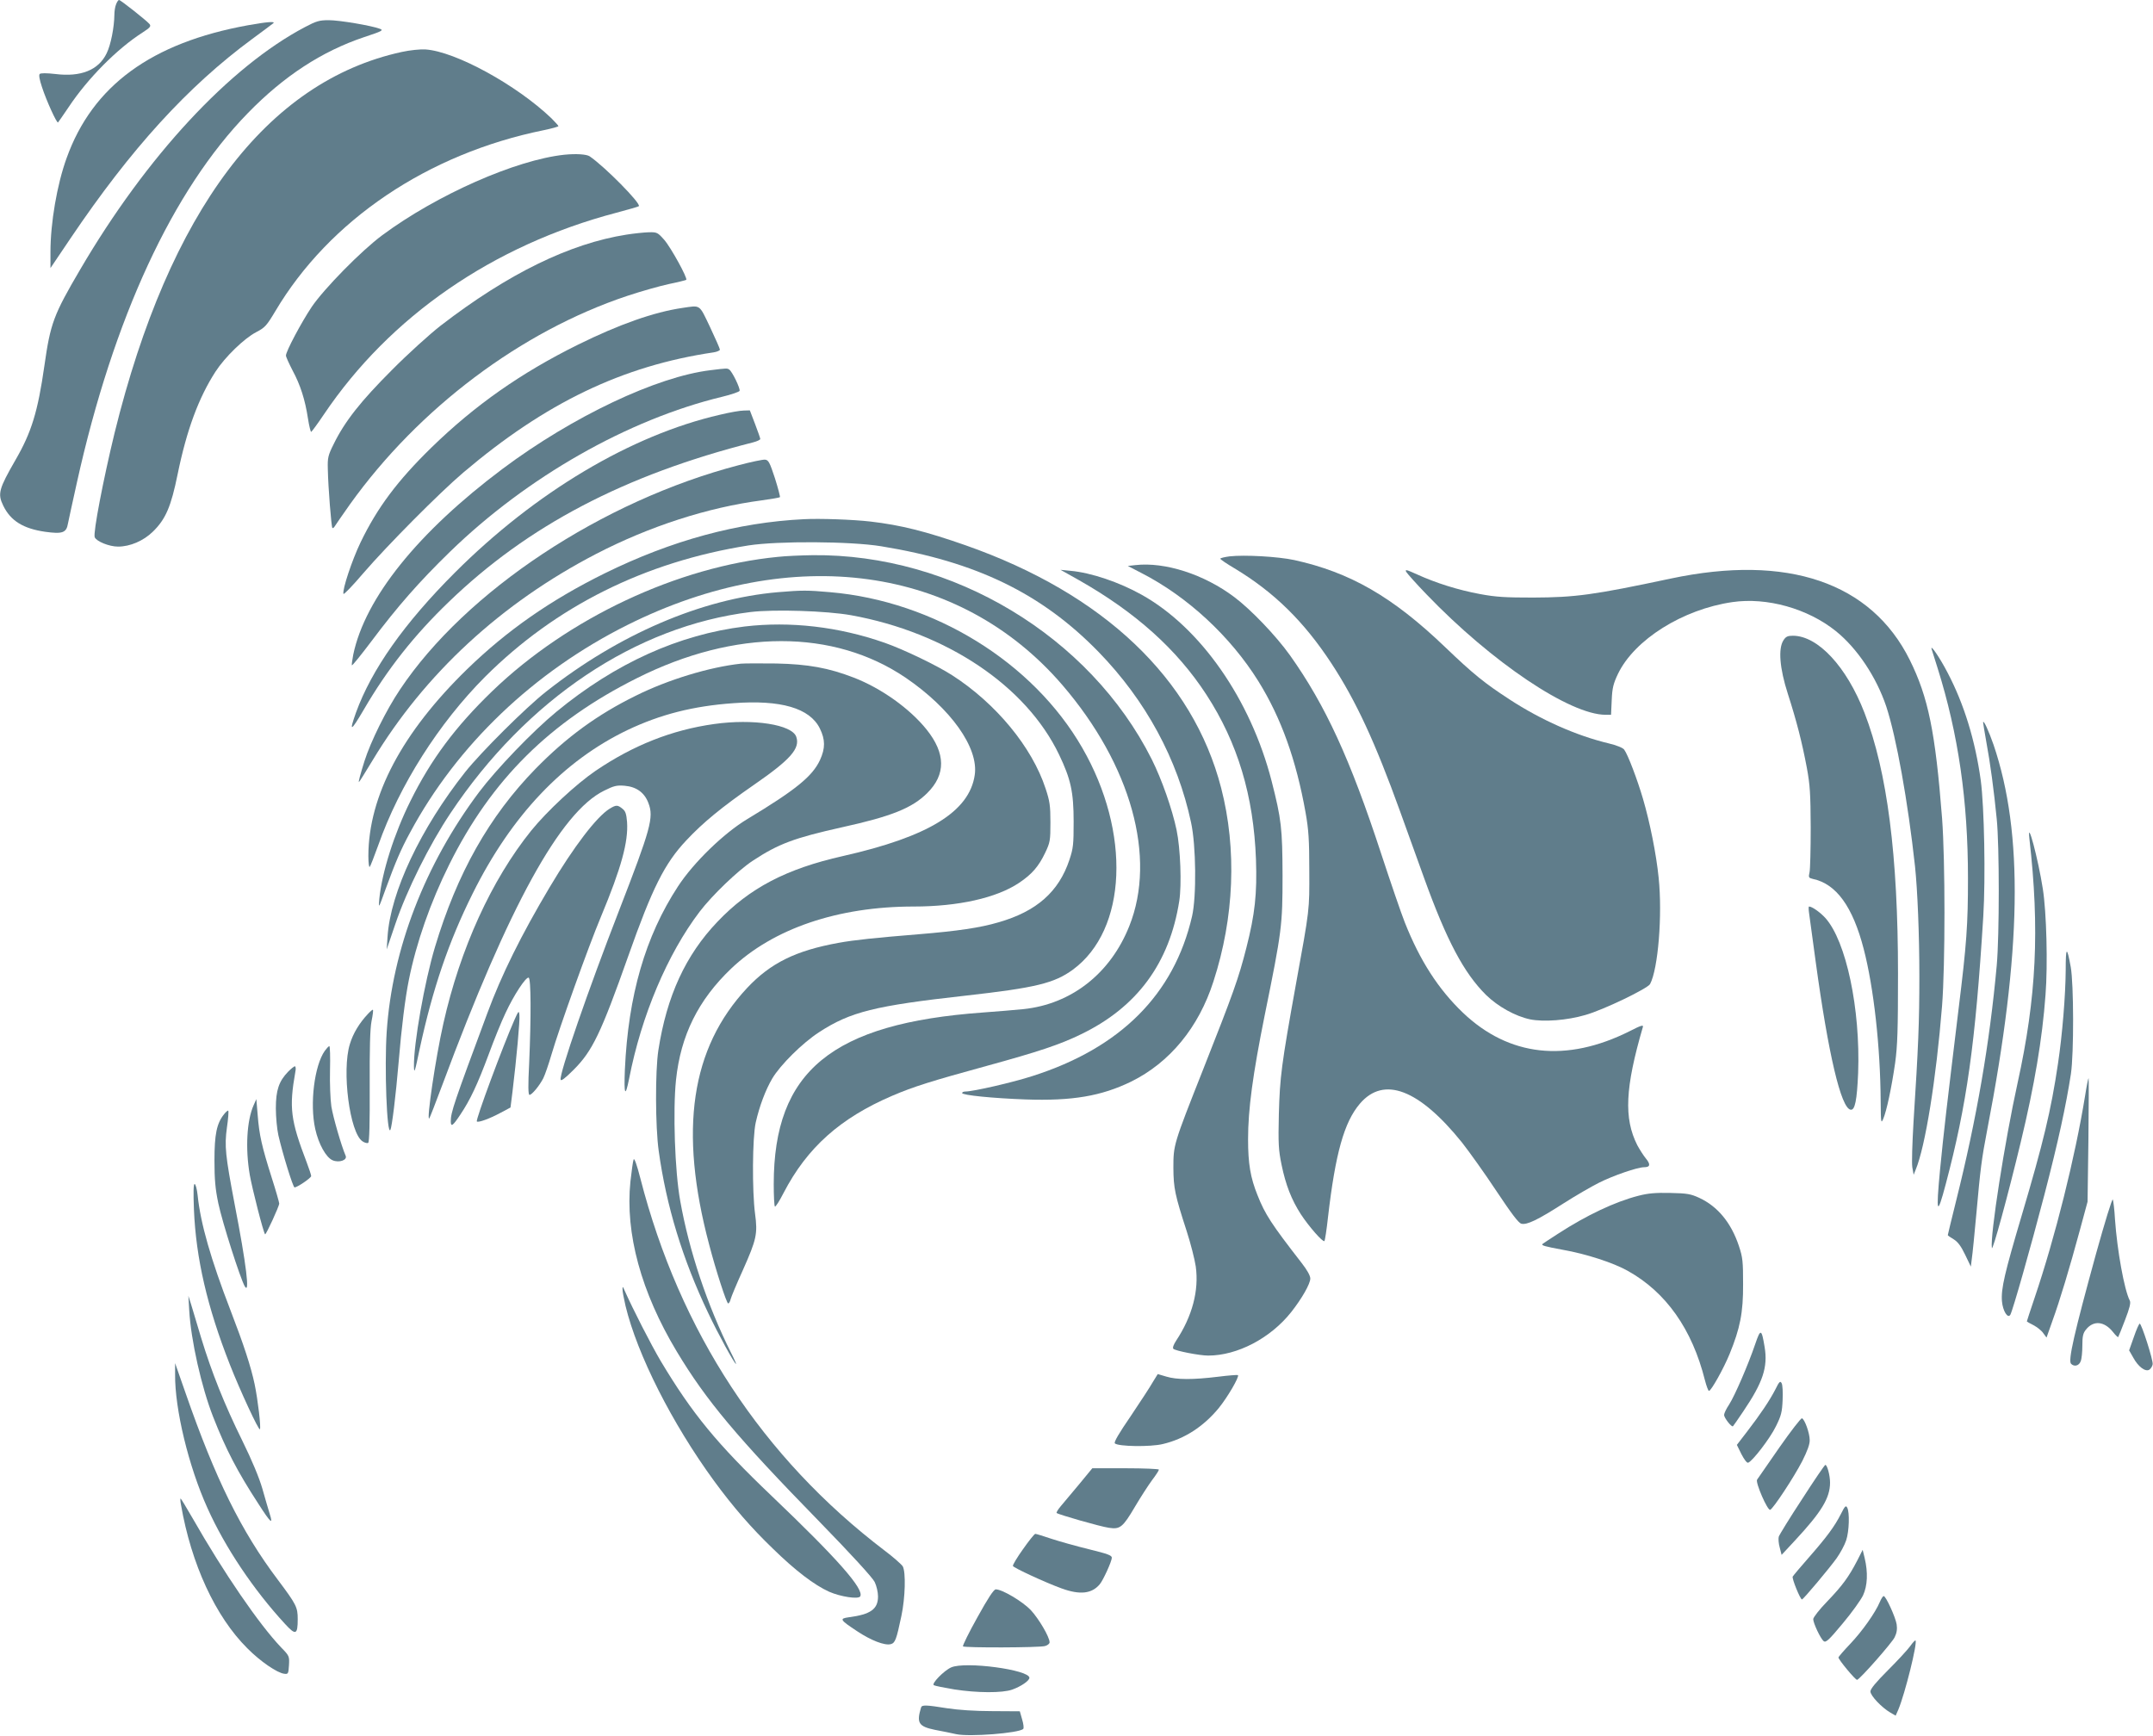
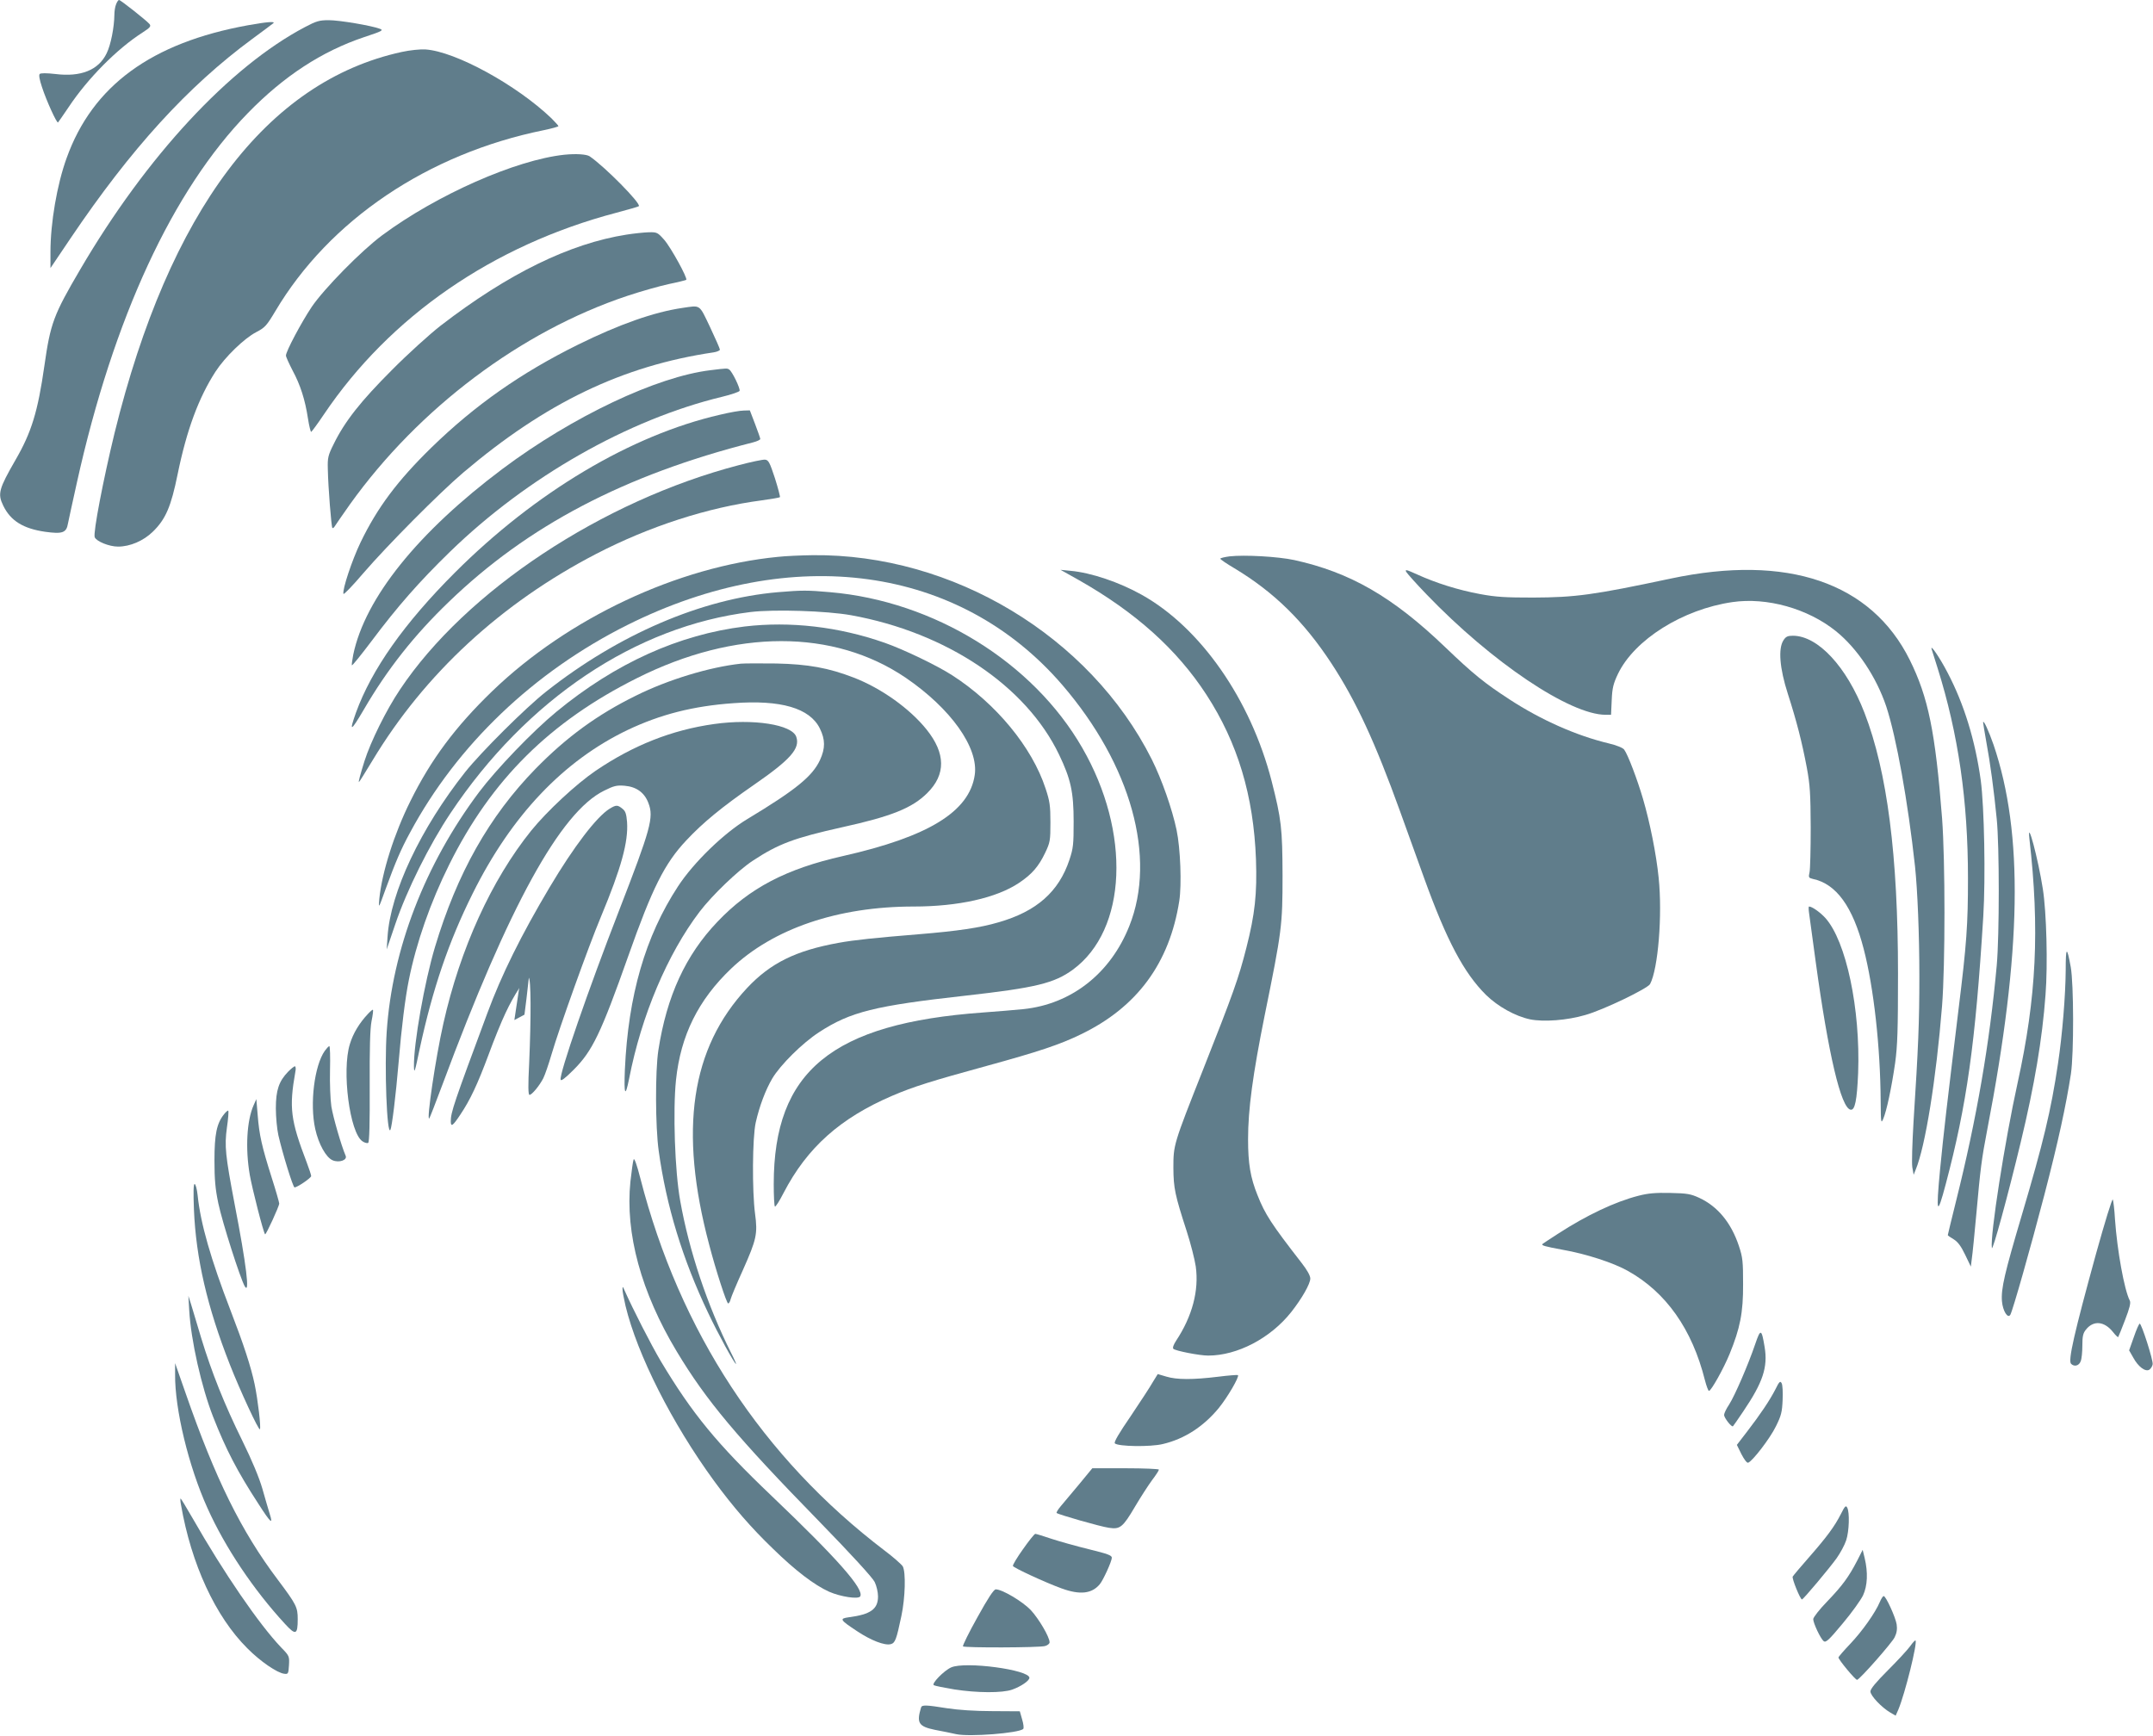
<svg xmlns="http://www.w3.org/2000/svg" version="1.0" width="1280pt" height="1032pt" viewBox="0 0 1280 1032" preserveAspectRatio="xMidYMid meet">
  <g transform="translate(0,1032) scale(0.1,-0.1)" fill="#607d8b" stroke="none">
    <path d="M690 10294 c-6 -14 -10 -42 -10 -62 -1 -75 -21 -178 -46 -229 -48 -100 -154 -142 -305 -123 -53 6 -87 6 -93 0 -6 -6 -1 -34 13 -76 26 -81 89 -219 96 -212 3 3 31 44 63 91 113 170 288 347 440 444 45 29 51 37 41 50 -19 22 -172 143 -181 143 -5 0 -13 -12 -18 -26z" />
    <path d="M1813 10159 c-448 -236 -942 -768 -1336 -1441 -159 -271 -177 -320 -213 -572 -39 -274 -77 -397 -172 -561 -99 -172 -107 -201 -73 -271 44 -91 119 -137 250 -156 102 -14 126 -6 135 49 4 21 28 130 53 243 217 979 570 1740 1017 2198 214 220 440 367 690 451 109 36 118 41 94 50 -51 19 -240 51 -303 51 -56 0 -74 -5 -142 -41z" />
    <path d="M1475 10170 c-575 -104 -925 -360 -1079 -790 -57 -157 -96 -385 -96 -559 l0 -95 120 178 c359 532 695 901 1079 1184 64 47 120 89 126 94 14 12 -39 8 -150 -12z" />
    <path d="M2388 10011 c-802 -175 -1382 -946 -1707 -2266 -67 -276 -128 -593 -118 -619 10 -25 86 -56 139 -56 71 0 151 34 207 89 76 74 108 149 147 341 54 264 125 455 225 610 57 88 171 198 242 235 52 27 62 38 114 125 321 541 906 936 1596 1076 48 10 87 21 87 24 0 3 -19 24 -42 47 -207 198 -570 397 -748 409 -31 2 -92 -4 -142 -15z" />
    <path d="M3355 9400 c-289 -31 -758 -238 -1083 -479 -124 -92 -345 -317 -419 -426 -62 -93 -153 -264 -153 -289 0 -8 18 -47 39 -88 47 -87 75 -175 92 -287 7 -45 16 -80 19 -79 4 2 38 48 75 103 393 584 1006 1007 1739 1200 71 19 131 36 134 39 15 15 -203 236 -293 297 -19 12 -80 16 -150 9z" />
    <path d="M3725 8925 c-338 -53 -704 -232 -1105 -541 -63 -49 -194 -167 -290 -264 -185 -185 -280 -305 -346 -440 -34 -68 -37 -82 -35 -150 2 -108 21 -343 27 -349 3 -3 10 2 15 11 5 9 46 67 90 130 409 571 1016 1028 1649 1239 81 27 191 58 246 70 54 11 101 23 104 25 9 10 -91 192 -131 238 -39 44 -43 46 -92 45 -29 -1 -88 -7 -132 -14z" />
    <path d="M4056 8489 c-169 -25 -374 -97 -621 -219 -339 -168 -611 -359 -869 -610 -203 -198 -323 -359 -422 -564 -51 -106 -110 -283 -102 -307 2 -6 55 49 118 123 145 168 452 477 594 598 489 415 947 635 1489 715 20 3 37 11 37 16 0 6 -27 67 -59 135 -66 138 -54 129 -165 113z" />
    <path d="M4225 8119 c-320 -38 -820 -275 -1235 -585 -505 -378 -820 -770 -890 -1107 -6 -32 -10 -60 -8 -63 3 -2 55 62 116 143 155 207 283 353 468 533 457 444 1058 786 1618 921 54 13 100 29 103 35 5 14 -44 115 -61 126 -12 9 -14 9 -111 -3z" />
    <path d="M4280 7854 c-527 -121 -1097 -460 -1576 -939 -301 -301 -495 -576 -588 -833 -42 -118 -31 -114 47 19 139 239 300 443 505 640 469 453 1045 755 1810 949 23 6 42 15 42 20 0 4 -14 45 -31 89 l-31 81 -36 -1 c-21 0 -84 -11 -142 -25z" />
    <path d="M4395 7555 c-815 -212 -1627 -750 -2017 -1335 -82 -122 -175 -311 -211 -425 -26 -83 -37 -125 -33 -125 2 0 38 58 81 129 310 515 765 935 1330 1228 317 164 663 276 984 318 57 8 105 16 108 19 2 2 -11 53 -30 113 -31 94 -38 108 -59 110 -13 1 -81 -13 -153 -32z" />
-     <path d="M4780 7233 c-393 -19 -787 -126 -1185 -322 -322 -159 -580 -339 -818 -570 -386 -376 -586 -753 -587 -1110 0 -41 4 -71 8 -65 5 5 27 63 51 129 126 357 360 725 635 1001 420 419 949 683 1566 781 176 27 605 25 789 -5 565 -92 954 -281 1292 -628 281 -289 470 -638 550 -1014 30 -137 33 -441 6 -558 -107 -464 -425 -783 -949 -950 -117 -38 -353 -92 -399 -92 -10 0 -19 -4 -19 -9 0 -13 184 -31 375 -38 280 -10 453 20 630 106 229 113 401 321 489 595 124 381 140 787 46 1151 -168 650 -699 1155 -1520 1443 -234 82 -384 120 -565 141 -104 12 -301 19 -395 14z" />
    <path d="M4625 7009 c-596 -58 -1247 -364 -1697 -797 -220 -212 -366 -408 -488 -655 -97 -195 -169 -423 -185 -582 -5 -60 -5 -59 38 60 59 161 90 234 145 335 280 521 736 956 1292 1234 981 490 1975 353 2586 -357 409 -476 561 -1025 398 -1433 -112 -282 -344 -464 -629 -494 -49 -5 -157 -14 -240 -20 -899 -65 -1245 -348 -1245 -1021 0 -69 3 -129 7 -133 4 -3 27 33 52 82 140 269 336 444 646 577 129 55 228 86 567 179 302 83 429 125 554 186 334 161 527 423 585 793 15 97 7 313 -16 422 -26 124 -88 301 -148 421 -368 731 -1183 1222 -2016 1213 -69 -1 -162 -5 -206 -10z" />
    <path d="M7310 7012 c-30 -4 -55 -10 -55 -14 0 -4 38 -30 84 -57 236 -142 413 -316 577 -566 146 -223 259 -467 408 -880 48 -132 112 -310 142 -394 135 -374 237 -566 369 -697 71 -69 173 -126 262 -145 81 -16 219 -6 328 26 107 30 370 157 385 184 48 90 74 411 51 632 -14 140 -52 329 -93 469 -33 113 -90 264 -112 293 -8 11 -46 26 -92 37 -192 46 -402 139 -589 261 -149 97 -215 150 -384 312 -313 300 -565 444 -896 517 -98 21 -296 32 -385 22z" />
-     <path d="M6750 6960 l-45 -5 81 -42 c275 -141 529 -377 695 -643 136 -219 225 -468 281 -782 18 -101 22 -163 22 -343 1 -240 3 -224 -80 -680 -86 -477 -95 -550 -101 -770 -4 -176 -2 -212 16 -300 25 -121 59 -208 115 -295 48 -73 131 -168 140 -159 3 3 13 66 21 140 44 381 96 567 190 677 142 166 351 86 606 -230 44 -56 137 -186 205 -289 90 -135 132 -191 149 -195 33 -8 96 22 249 120 72 46 167 101 211 123 85 43 230 93 270 93 36 0 39 17 10 52 -14 17 -37 53 -51 79 -81 160 -72 342 33 702 5 15 -10 11 -78 -24 -377 -189 -718 -151 -992 110 -146 140 -255 309 -345 536 -22 55 -85 240 -141 410 -184 562 -331 882 -542 1179 -83 116 -231 271 -331 346 -179 135 -412 210 -588 190z" />
    <path d="M8360 6920 c6 -10 60 -71 121 -134 388 -404 853 -716 1065 -716 l32 0 4 88 c3 72 10 98 37 155 98 204 385 384 680 427 205 30 448 -38 615 -172 128 -103 241 -273 300 -448 60 -182 129 -566 171 -950 15 -141 26 -409 26 -655 0 -273 -6 -418 -35 -870 -7 -121 -11 -240 -7 -265 l8 -45 12 30 c57 136 122 539 157 975 19 246 19 860 0 1115 -40 513 -82 719 -192 941 -229 461 -727 631 -1421 484 -461 -98 -567 -112 -818 -113 -164 0 -221 3 -317 21 -129 24 -260 65 -374 117 -62 28 -72 31 -64 15z" />
    <path d="M6412 6872 c339 -192 585 -413 760 -682 186 -286 281 -601 295 -980 7 -204 -6 -325 -57 -525 -46 -181 -77 -268 -258 -726 -176 -445 -176 -446 -176 -584 1 -120 9 -159 79 -375 24 -74 48 -169 54 -210 20 -144 -21 -297 -117 -442 -15 -23 -22 -42 -16 -48 13 -12 155 -40 207 -40 173 0 370 103 493 258 64 81 114 169 114 200 0 17 -19 51 -51 92 -181 233 -218 290 -263 404 -42 104 -56 187 -56 333 0 177 28 384 99 737 102 501 106 534 106 831 -1 281 -7 334 -65 561 -125 486 -423 913 -773 1108 -132 74 -300 131 -422 142 l-60 6 107 -60z" />
    <path d="M4625 6799 c-454 -39 -947 -251 -1378 -591 -122 -96 -386 -359 -481 -478 -265 -335 -445 -715 -462 -980 l-5 -75 51 150 c68 201 203 473 329 661 451 676 1101 1111 1783 1195 141 17 453 7 598 -19 568 -103 1040 -420 1236 -828 70 -146 87 -223 87 -399 0 -135 -2 -158 -25 -227 -63 -190 -195 -307 -422 -372 -108 -32 -243 -52 -476 -71 -257 -21 -382 -34 -475 -51 -254 -46 -404 -120 -543 -268 -335 -358 -407 -845 -226 -1526 40 -154 104 -350 113 -350 5 0 12 12 15 26 4 15 36 92 72 171 82 184 89 217 73 336 -18 136 -16 455 4 543 22 97 58 193 98 261 48 81 179 211 279 276 186 121 331 157 870 217 419 47 528 74 639 155 322 237 346 815 55 1319 -293 509 -881 872 -1499 925 -134 12 -167 12 -310 0z" />
    <path d="M4427 6595 c-391 -48 -768 -218 -1119 -507 -141 -116 -356 -340 -460 -478 -322 -430 -516 -933 -549 -1425 -14 -211 1 -620 22 -583 9 17 32 201 49 403 17 205 39 382 61 490 44 219 128 460 240 685 250 503 598 849 1116 1108 584 293 1169 293 1598 2 268 -183 434 -416 410 -578 -32 -218 -275 -367 -784 -482 -337 -76 -555 -190 -746 -391 -189 -198 -301 -441 -351 -764 -19 -125 -18 -453 2 -597 45 -327 142 -646 295 -966 57 -121 156 -302 165 -302 2 0 -11 30 -30 67 -141 282 -249 605 -302 903 -32 176 -44 536 -25 719 28 265 132 475 328 662 250 238 635 369 1085 369 265 0 493 51 627 141 76 51 116 97 155 179 29 61 31 72 31 180 0 100 -4 127 -29 202 -80 245 -294 505 -555 673 -90 58 -287 153 -401 193 -274 96 -562 129 -833 97z" />
    <path d="M10603 6513 c-32 -49 -23 -166 26 -318 52 -162 84 -286 113 -440 19 -103 22 -154 23 -355 0 -129 -3 -250 -7 -267 -7 -30 -5 -33 20 -39 139 -29 237 -165 302 -416 60 -231 99 -582 101 -908 1 -125 2 -133 15 -103 20 46 50 187 71 333 14 104 17 194 17 530 0 703 -64 1202 -199 1551 -106 275 -277 459 -426 459 -31 0 -42 -5 -56 -27z" />
    <path d="M11484 6460 c3 -8 18 -58 35 -111 124 -395 181 -790 181 -1251 0 -276 -8 -390 -56 -778 -72 -594 -87 -720 -110 -955 -25 -263 -18 -282 34 -85 125 472 176 833 223 1591 14 231 6 651 -15 809 -33 238 -99 453 -197 640 -46 89 -105 175 -95 140z" />
    <path d="M4405 6374 c-186 -20 -433 -95 -624 -190 -230 -113 -413 -247 -597 -435 -275 -282 -466 -620 -598 -1060 -62 -207 -127 -574 -125 -709 1 -48 5 -36 34 103 77 357 172 637 315 924 231 465 540 790 922 973 194 92 388 142 628 159 282 21 454 -29 514 -150 33 -67 33 -118 1 -188 -45 -97 -145 -178 -432 -351 -140 -84 -320 -259 -412 -400 -195 -298 -296 -649 -316 -1090 -6 -150 2 -169 25 -55 73 377 229 744 420 995 75 98 227 244 315 302 153 101 248 136 530 199 296 65 419 115 508 204 111 110 109 236 -4 377 -100 125 -270 246 -433 309 -150 58 -272 80 -461 84 -93 1 -188 1 -210 -1z" />
    <path d="M4245 6015 c-250 -35 -480 -126 -704 -278 -116 -79 -290 -241 -383 -356 -236 -293 -422 -701 -522 -1146 -46 -203 -102 -583 -84 -565 3 3 38 93 78 200 395 1062 702 1622 962 1749 58 29 75 33 122 29 70 -6 118 -41 141 -103 33 -85 14 -152 -175 -640 -183 -471 -355 -969 -347 -1004 2 -11 25 6 78 59 111 111 162 217 324 675 143 405 216 551 345 688 99 106 211 198 403 331 217 150 275 216 251 285 -25 73 -256 109 -489 76z" />
    <path d="M11790 6024 c0 -5 9 -57 19 -115 23 -123 45 -286 62 -459 16 -159 16 -691 0 -870 -42 -463 -119 -910 -242 -1402 -27 -109 -49 -199 -49 -202 0 -2 15 -13 34 -24 25 -15 44 -40 69 -92 l34 -71 6 48 c4 26 16 147 27 268 24 268 31 323 64 495 206 1066 217 1765 38 2292 -29 83 -61 153 -62 132z" />
    <path d="M3625 5512 c-78 -48 -213 -225 -357 -467 -170 -286 -286 -520 -371 -750 -198 -533 -217 -588 -217 -642 0 -36 12 -28 57 40 59 88 102 180 168 357 31 85 76 196 100 246 50 108 122 217 138 211 14 -5 15 -230 3 -509 -7 -132 -6 -188 2 -188 14 0 59 54 82 99 10 20 32 84 49 142 45 154 219 640 294 819 121 290 163 445 155 562 -4 48 -9 65 -27 79 -29 24 -38 24 -76 1z" />
    <path d="M12065 5335 c62 -541 42 -945 -70 -1454 -76 -345 -164 -908 -153 -981 3 -26 94 305 172 630 81 336 128 613 147 875 14 180 6 490 -16 630 -27 175 -94 427 -80 300z" />
    <path d="M10755 4893 c3 -21 21 -153 40 -294 75 -548 150 -867 207 -877 26 -5 38 55 45 218 14 381 -71 784 -195 922 -31 34 -79 68 -97 68 -3 0 -3 -17 0 -37z" />
    <path d="M12281 4550 c-1 -147 -20 -382 -46 -555 -41 -277 -88 -472 -215 -900 -102 -344 -124 -437 -118 -512 5 -58 35 -106 50 -80 15 28 118 390 202 712 83 319 129 532 158 720 18 122 17 534 -1 635 -23 127 -30 123 -30 -20z" />
    <path d="M2188 4292 c-52 -55 -89 -117 -108 -180 -49 -158 -1 -528 75 -578 13 -9 29 -13 34 -9 7 4 10 120 9 333 -1 228 2 346 11 391 7 34 11 65 8 67 -2 2 -15 -9 -29 -24z" />
-     <path d="M3058 4255 c-66 -149 -232 -595 -223 -603 8 -8 75 16 140 51 l60 32 12 95 c23 189 45 426 41 455 -3 28 -5 26 -30 -30z" />
+     <path d="M3058 4255 l60 32 12 95 c23 189 45 426 41 455 -3 28 -5 26 -30 -30z" />
    <path d="M1931 4072 c-62 -88 -90 -314 -57 -464 20 -91 65 -171 104 -187 38 -16 88 1 77 27 -26 60 -75 231 -85 293 -6 41 -10 138 -8 217 2 78 0 142 -4 142 -4 0 -16 -13 -27 -28z" />
    <path d="M1713 3948 c-55 -57 -73 -110 -73 -218 0 -52 7 -124 15 -160 25 -109 87 -310 96 -310 17 0 98 56 99 67 0 7 -12 43 -26 80 -97 254 -106 325 -68 541 4 17 2 32 -3 32 -5 0 -23 -15 -40 -32z" />
-     <path d="M12396 3803 c-59 -363 -177 -837 -301 -1203 -25 -74 -45 -135 -45 -137 0 -1 18 -12 39 -22 21 -11 48 -32 58 -47 l20 -27 35 99 c44 121 102 314 163 539 l46 170 5 368 c2 202 3 367 1 367 -2 0 -12 -48 -21 -107z" />
    <path d="M1508 3749 c-41 -92 -50 -258 -23 -415 14 -80 81 -343 91 -353 5 -5 84 167 84 183 0 7 -20 77 -45 155 -58 183 -74 253 -83 371 l-8 95 -16 -36z" />
    <path d="M1332 3695 c-44 -55 -57 -120 -57 -275 0 -113 5 -169 23 -255 24 -114 130 -445 157 -493 32 -54 9 132 -60 488 -55 290 -61 345 -46 455 8 53 11 98 8 101 -2 3 -14 -7 -25 -21z" />
    <path d="M3767 3426 c-4 -9 -12 -69 -19 -131 -32 -308 64 -659 275 -1010 176 -293 358 -510 850 -1014 187 -192 315 -332 327 -357 11 -22 20 -61 20 -86 0 -75 -43 -107 -174 -124 -57 -8 -53 -15 50 -83 81 -54 163 -86 199 -77 27 7 34 26 64 168 23 109 27 260 8 295 -7 11 -55 54 -107 93 -727 553 -1219 1303 -1453 2214 -21 82 -36 123 -40 112z" />
    <path d="M1153 3128 c12 -290 79 -579 213 -920 62 -158 172 -394 179 -386 8 7 -12 176 -31 267 -22 105 -65 236 -144 441 -116 301 -178 516 -195 683 -4 37 -12 67 -18 67 -7 0 -8 -50 -4 -152z" />
    <path d="M9740 3210 c-137 -35 -307 -115 -478 -226 -48 -31 -89 -58 -91 -60 -10 -9 12 -15 120 -35 137 -24 301 -77 386 -125 228 -127 383 -347 459 -650 9 -35 20 -64 24 -64 13 0 87 132 123 220 62 152 81 245 80 415 0 134 -2 158 -25 227 -46 138 -126 235 -236 286 -50 23 -72 27 -172 29 -87 2 -133 -2 -190 -17z" />
    <path d="M12462 2868 c-131 -477 -168 -638 -149 -657 19 -19 47 -12 57 15 6 14 10 56 10 93 0 55 4 74 21 95 45 57 110 51 162 -15 14 -18 28 -31 30 -29 2 3 21 49 41 102 27 70 35 102 28 115 -33 64 -75 299 -88 483 -3 58 -10 111 -13 118 -4 7 -48 -137 -99 -320z" />
    <path d="M3701 2655 c-1 -11 8 -56 18 -100 70 -290 277 -699 526 -1040 112 -153 221 -279 349 -402 136 -133 247 -217 335 -257 68 -30 174 -46 185 -28 26 42 -138 227 -527 598 -325 310 -471 488 -658 800 -58 98 -165 307 -217 424 -9 22 -11 22 -11 5z" />
    <path d="M1125 2529 c10 -178 73 -457 142 -633 76 -194 144 -325 269 -517 73 -114 89 -128 68 -62 -8 26 -28 94 -44 151 -19 66 -62 169 -119 285 -107 217 -183 408 -245 612 -25 83 -52 173 -60 200 l-16 50 5 -86z" />
    <path d="M12686 2370 l-28 -79 24 -42 c30 -56 73 -87 96 -73 9 6 18 20 20 32 4 23 -66 242 -77 242 -4 0 -20 -36 -35 -80z" />
    <path d="M10435 2328 c-41 -121 -121 -306 -155 -359 -17 -25 -30 -53 -30 -62 0 -17 45 -75 53 -67 3 3 30 42 61 88 117 173 147 263 127 383 -18 109 -24 111 -56 17z" />
    <path d="M1041 2148 c-2 -206 80 -546 192 -794 106 -236 274 -486 461 -689 64 -70 76 -66 76 28 0 71 -8 87 -119 235 -217 288 -370 598 -547 1107 l-63 180 0 -67z" />
    <path d="M6854 2103 c-15 -27 -74 -117 -131 -202 -70 -102 -102 -156 -95 -163 19 -19 211 -22 285 -4 128 30 241 103 332 213 53 65 124 187 115 197 -3 2 -57 -2 -120 -10 -148 -18 -244 -18 -306 1 -27 8 -50 15 -51 15 0 0 -13 -21 -29 -47z" />
    <path d="M10555 2059 c-34 -66 -89 -148 -169 -252 l-60 -78 27 -55 c16 -31 33 -54 40 -51 25 8 130 144 165 216 32 64 37 86 40 157 2 45 0 90 -6 100 -8 15 -14 10 -37 -37z" />
-     <path d="M10579 1714 c-68 -98 -128 -184 -133 -192 -10 -18 62 -184 78 -179 17 5 141 193 191 290 30 60 45 100 44 125 0 41 -30 124 -46 129 -6 2 -66 -76 -134 -173z" />
-     <path d="M10714 1407 c-73 -111 -135 -212 -139 -224 -3 -12 -1 -41 6 -65 l11 -43 79 85 c158 170 209 253 209 345 0 43 -17 105 -28 105 -4 0 -66 -91 -138 -203z" />
    <path d="M6415 1494 c-44 -52 -93 -111 -109 -130 -16 -19 -27 -37 -24 -40 10 -9 260 -81 311 -88 66 -10 82 2 155 126 33 56 79 127 101 157 23 30 41 58 41 63 0 4 -89 8 -198 8 l-198 0 -79 -96z" />
    <path d="M1076 1373 c61 -353 205 -665 394 -853 77 -78 179 -148 221 -152 22 -3 24 1 27 51 3 53 2 56 -46 105 -130 136 -341 443 -527 769 -37 64 -69 117 -71 117 -3 0 -2 -17 2 -37z" />
    <path d="M10945 1319 c-38 -75 -84 -137 -189 -257 -50 -57 -94 -109 -98 -116 -6 -11 45 -136 55 -136 8 0 167 190 206 245 22 31 48 79 57 107 18 54 21 167 6 194 -8 15 -14 9 -37 -37z" />
    <path d="M6082 1109 c-35 -49 -62 -94 -60 -100 4 -11 194 -99 291 -134 108 -39 178 -31 225 25 20 23 72 137 72 158 0 14 -24 23 -134 50 -74 18 -174 46 -223 62 -48 16 -92 30 -98 30 -5 0 -38 -41 -73 -91z" />
    <path d="M11041 1040 c-50 -96 -86 -146 -178 -242 -46 -47 -83 -95 -83 -105 0 -24 43 -115 62 -131 13 -10 30 5 113 105 54 64 108 140 121 167 27 58 30 137 10 221 l-12 50 -33 -65z" />
    <path d="M5811 704 c-51 -91 -89 -169 -86 -173 9 -9 454 -8 488 2 15 4 27 14 27 22 0 32 -64 140 -112 192 -50 52 -170 123 -208 123 -12 0 -46 -52 -109 -166z" />
    <path d="M11176 795 c-27 -64 -104 -173 -175 -248 -39 -41 -71 -78 -71 -82 0 -13 102 -136 111 -133 20 7 207 220 223 253 13 26 16 49 12 77 -7 43 -64 168 -77 168 -5 0 -15 -16 -23 -35z" />
    <path d="M11357 533 c-15 -21 -74 -85 -132 -143 -72 -72 -105 -112 -105 -127 0 -25 66 -95 119 -126 l31 -18 16 36 c40 96 115 398 102 411 -3 2 -17 -13 -31 -33z" />
    <path d="M5655 406 c-43 -19 -120 -98 -103 -106 7 -4 62 -15 122 -25 135 -21 285 -22 344 -1 53 19 102 53 102 70 0 48 -381 99 -465 62z" />
    <path d="M5476 168 c-28 -92 -15 -113 81 -133 43 -8 101 -20 128 -26 78 -17 372 6 398 31 5 4 2 29 -6 56 l-14 49 -164 1 c-101 0 -204 7 -268 17 -125 20 -150 21 -155 5z" />
  </g>
</svg>